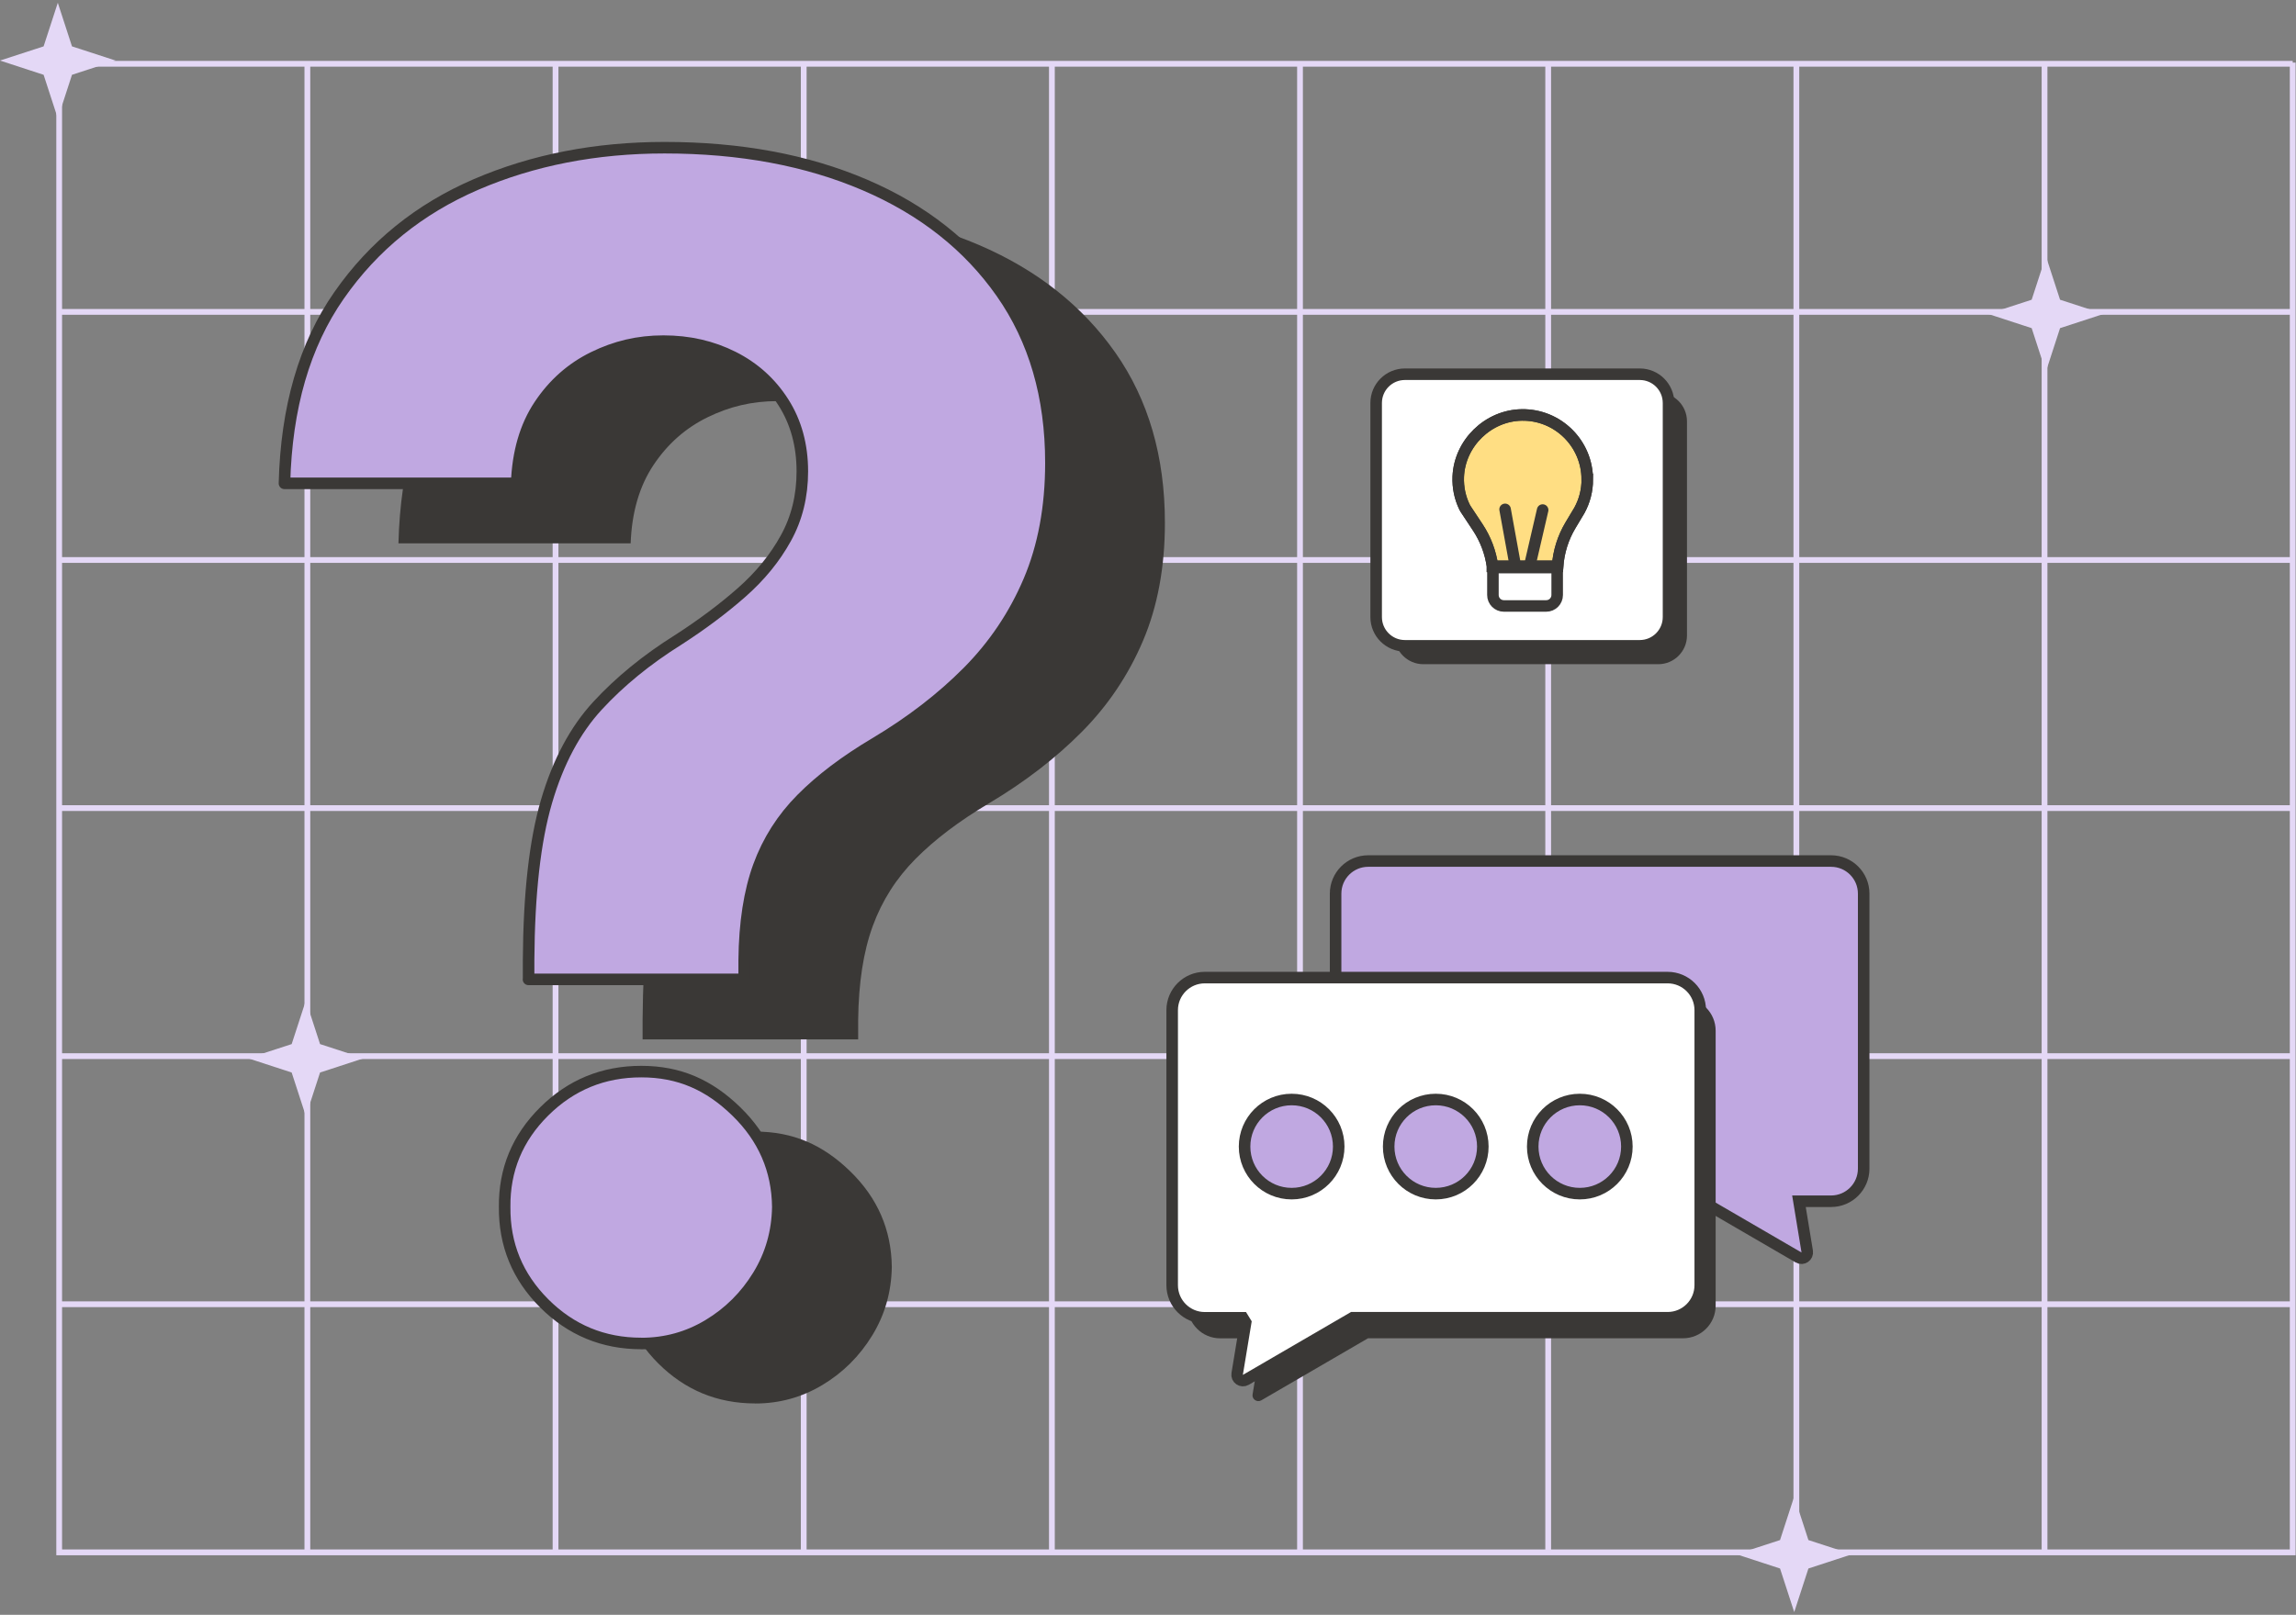
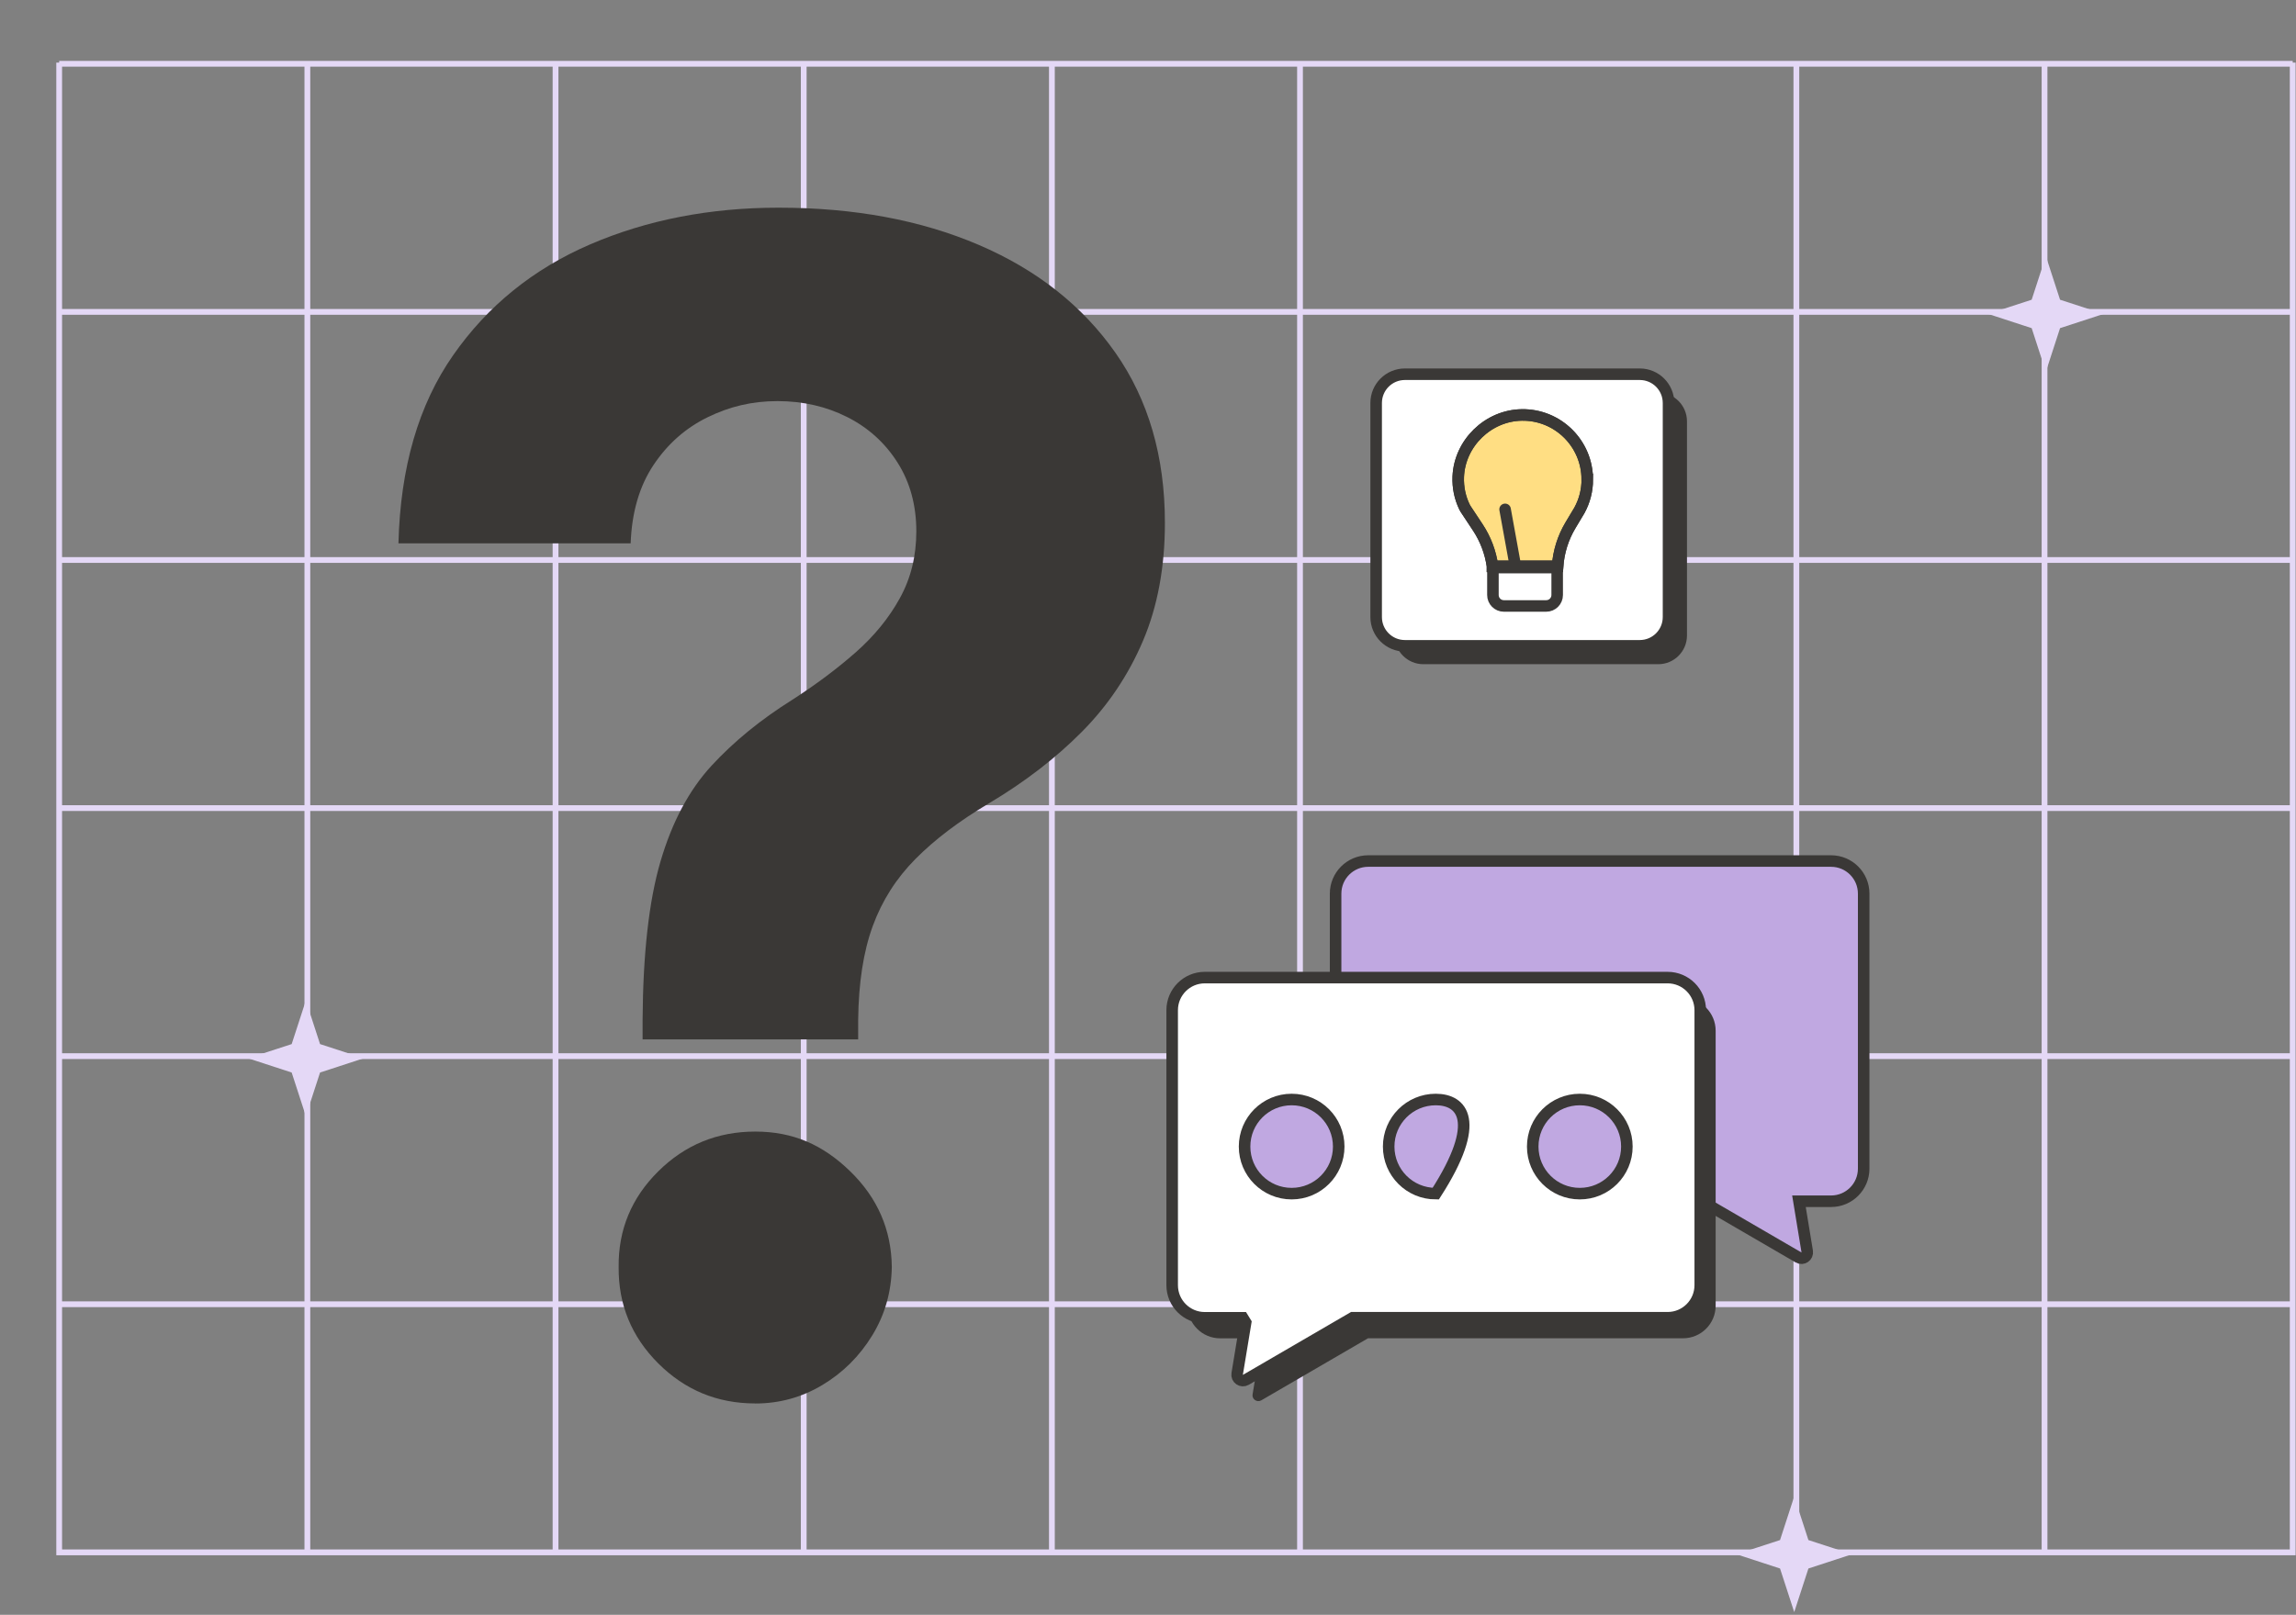
<svg xmlns="http://www.w3.org/2000/svg" width="398" height="280" viewBox="0 0 398 280" fill="none">
  <rect x="0" y="0" width="398" height="280" fill="#808080" stroke="none" />
  <g clip-path="url(#clip0_42_1455)">
    <path d="M397.43 10.86V269.17H10.26V10.86" stroke="#E4D8F6" stroke-miterlimit="10" />
    <path d="M10.26 226.15H397.43" stroke="#E4D8F6" stroke-miterlimit="10" />
    <path d="M10.26 183.13H397.43" stroke="#E4D8F6" stroke-miterlimit="10" />
    <path d="M10.26 140.12H397.43" stroke="#E4D8F6" stroke-miterlimit="10" />
    <path d="M10.26 97.1H397.43" stroke="#E4D8F6" stroke-miterlimit="10" />
    <path d="M10.26 54.08H397.43" stroke="#E4D8F6" stroke-miterlimit="10" />
    <path d="M10.26 11.06H397.43" stroke="#E4D8F6" stroke-miterlimit="10" />
    <path d="M354.41 10.86V269.17" stroke="#E4D8F6" stroke-miterlimit="10" />
    <path d="M311.39 10.86V269.17" stroke="#E4D8F6" stroke-miterlimit="10" />
-     <path d="M268.37 10.86V269.17" stroke="#E4D8F6" stroke-miterlimit="10" />
    <path d="M225.35 10.86V269.17" stroke="#E4D8F6" stroke-miterlimit="10" />
    <path d="M182.34 10.86V269.17" stroke="#E4D8F6" stroke-miterlimit="10" />
    <path d="M139.32 10.86V269.17" stroke="#E4D8F6" stroke-miterlimit="10" />
    <path d="M96.3 10.86V269.17" stroke="#E4D8F6" stroke-miterlimit="10" />
    <path d="M53.28 10.86V269.17" stroke="#E4D8F6" stroke-miterlimit="10" />
    <path d="M357.1 51.97L364.66 54.43L357.1 56.9L354.64 64.46L352.18 56.9L344.62 54.43L352.18 51.97L354.64 44.41L357.1 51.97Z" fill="#E4D8F6" />
    <path d="M55.48 181.04L63.04 183.5L55.48 185.97L53.02 193.53L50.56 185.97L43 183.5L50.56 181.04L53.02 173.48L55.48 181.04Z" fill="#E4D8F6" />
    <path d="M313.48 267.04L321.04 269.5L313.48 271.97L311.02 279.53L308.56 271.97L301 269.5L308.56 267.04L311.02 259.48L313.48 267.04Z" fill="#E4D8F6" />
-     <path d="M12.48 8.04L20.04 10.5L12.48 12.97L10.02 20.53L7.56 12.97L0 10.5L7.56 8.04L10.02 0.48L12.48 8.04Z" fill="#E4D8F6" />
    <path d="M111.39 180.22V176.87C111.46 165.36 112.49 156.19 114.5 149.35C116.51 142.51 119.45 136.99 123.33 132.78C127.21 128.57 131.88 124.76 137.34 121.34C141.42 118.71 145.07 115.98 148.29 113.15C151.51 110.32 154.08 107.18 155.98 103.73C157.89 100.28 158.84 96.41 158.84 92.14C158.84 87.6 157.75 83.62 155.58 80.2C153.41 76.78 150.5 74.15 146.85 72.31C143.2 70.47 139.17 69.55 134.77 69.55C130.37 69.55 126.45 70.49 122.64 72.36C118.82 74.23 115.7 77 113.27 80.65C110.84 84.3 109.52 88.82 109.32 94.21H69.07C69.4 81.06 72.55 70.19 78.54 61.61C84.52 53.03 92.45 46.62 102.31 42.37C112.17 38.13 123.06 36.01 134.96 36.01C148.05 36.01 159.62 38.16 169.68 42.47C179.74 46.78 187.63 53.01 193.35 61.16C199.07 69.32 201.93 79.15 201.93 90.65C201.93 98.34 200.66 105.17 198.13 111.12C195.6 117.07 192.06 122.33 187.53 126.9C182.99 131.47 177.63 135.6 171.45 139.28C166.25 142.37 162 145.59 158.68 148.95C155.36 152.3 152.89 156.18 151.28 160.59C149.67 165 148.83 170.42 148.76 176.87V180.22H111.37H111.39ZM130.92 243.35C124.34 243.35 118.74 241.03 114.1 236.4C109.46 231.76 107.18 226.19 107.24 219.68C107.17 213.24 109.46 207.71 114.1 203.11C118.74 198.51 124.34 196.21 130.92 196.21C137.5 196.21 142.66 198.51 147.39 203.11C152.12 207.71 154.52 213.24 154.59 219.68C154.52 224.02 153.39 227.98 151.19 231.57C148.99 235.16 146.11 238.02 142.56 240.15C139.01 242.28 135.13 243.36 130.92 243.36V243.35Z" fill="#3A3836" />
-     <path d="M91.63 169.82V166.47C91.7 154.96 92.73 145.79 94.74 138.95C96.75 132.11 99.69 126.59 103.57 122.38C107.45 118.17 112.12 114.36 117.58 110.94C121.66 108.31 125.31 105.58 128.53 102.75C131.75 99.92 134.32 96.78 136.22 93.33C138.13 89.88 139.08 86.01 139.08 81.74C139.08 77.2 137.99 73.22 135.82 69.8C133.65 66.38 130.74 63.75 127.09 61.91C123.44 60.07 119.41 59.15 115.01 59.15C110.61 59.15 106.69 60.09 102.88 61.96C99.06 63.83 95.94 66.6 93.51 70.25C91.08 73.9 89.76 78.42 89.56 83.81H49.31C49.64 70.66 52.79 59.79 58.78 51.21C64.76 42.63 72.69 36.22 82.55 31.97C92.41 27.73 103.3 25.61 115.2 25.61C128.29 25.61 139.86 27.76 149.92 32.07C159.98 36.38 167.87 42.61 173.59 50.76C179.31 58.92 182.17 68.75 182.17 80.25C182.17 87.94 180.9 94.77 178.37 100.72C175.84 106.67 172.3 111.93 167.77 116.5C163.23 121.07 157.87 125.2 151.69 128.88C146.49 131.97 142.24 135.19 138.92 138.55C135.6 141.9 133.13 145.78 131.52 150.19C129.91 154.6 129.07 160.02 129 166.47V169.82H91.61H91.63ZM111.16 232.95C104.58 232.95 98.98 230.63 94.34 226C89.7 221.36 87.42 215.79 87.48 209.28C87.41 202.84 89.7 197.31 94.34 192.71C98.98 188.11 104.58 185.81 111.16 185.81C117.74 185.81 122.9 188.11 127.63 192.71C132.36 197.31 134.76 202.84 134.83 209.28C134.76 213.62 133.63 217.58 131.43 221.17C129.23 224.76 126.35 227.62 122.8 229.75C119.25 231.89 115.37 232.96 111.16 232.96V232.95Z" fill="#C0A8E1" stroke="#3A3836" stroke-width="2" stroke-linecap="round" stroke-linejoin="round" />
    <path d="M323.06 154.95V202.64C323.06 205.76 320.53 208.29 317.41 208.29H311.84L313.27 216.99C313.41 217.84 312.5 218.47 311.76 218.03L295.01 208.29H237.17C234.05 208.29 231.52 205.76 231.52 202.64V154.95C231.52 151.83 234.05 149.3 237.17 149.3H317.41C320.53 149.3 323.06 151.83 323.06 154.95Z" fill="#C0A8E1" stroke="#3A3836" stroke-width="2" stroke-miterlimit="10" />
    <path d="M297.4 178.71V226.4C297.4 229.52 294.87 232.05 291.75 232.05H237.14L218.64 242.81C217.9 243.24 216.98 242.61 217.13 241.77L218.6 232.87L218.1 232.06H211.51C208.39 232.06 205.86 229.53 205.86 226.41V178.72C205.86 175.6 208.39 173.07 211.51 173.07H291.75C294.87 173.07 297.4 175.6 297.4 178.72V178.71Z" fill="#3A3836" />
    <path d="M294.73 175.15V222.84C294.73 225.96 292.2 228.49 289.08 228.49H234.47L215.97 239.25C215.23 239.68 214.31 239.05 214.46 238.21L215.93 229.31L215.43 228.5H208.84C205.72 228.5 203.19 225.97 203.19 222.85V175.16C203.19 172.04 205.72 169.51 208.84 169.51H289.08C292.2 169.51 294.73 172.04 294.73 175.16V175.15Z" fill="white" stroke="#3A3836" stroke-width="2" stroke-miterlimit="10" />
    <path d="M273.85 206.97C278.36 206.97 282.01 203.32 282.01 198.81C282.01 194.3 278.36 190.65 273.85 190.65C269.34 190.65 265.69 194.3 265.69 198.81C265.69 203.32 269.34 206.97 273.85 206.97Z" fill="#C0A8E1" stroke="#3A3836" stroke-width="2" stroke-miterlimit="10" />
-     <path d="M248.88 206.97C253.39 206.97 257.04 203.32 257.04 198.81C257.04 194.3 253.39 190.65 248.88 190.65C244.37 190.65 240.72 194.3 240.72 198.81C240.72 203.32 244.37 206.97 248.88 206.97Z" fill="#C0A8E1" stroke="#3A3836" stroke-width="2" stroke-miterlimit="10" />
+     <path d="M248.88 206.97C257.04 194.3 253.39 190.65 248.88 190.65C244.37 190.65 240.72 194.3 240.72 198.81C240.72 203.32 244.37 206.97 248.88 206.97Z" fill="#C0A8E1" stroke="#3A3836" stroke-width="2" stroke-miterlimit="10" />
    <path d="M223.9 206.97C228.41 206.97 232.06 203.32 232.06 198.81C232.06 194.3 228.41 190.65 223.9 190.65C219.39 190.65 215.74 194.3 215.74 198.81C215.74 203.32 219.39 206.97 223.9 206.97Z" fill="#C0A8E1" stroke="#3A3836" stroke-width="2" stroke-miterlimit="10" />
    <path d="M287.45 68.08H246.73C243.98 68.08 241.75 70.31 241.75 73.06V110.19C241.75 112.94 243.98 115.17 246.73 115.17H287.45C290.2 115.17 292.43 112.94 292.43 110.19V73.06C292.43 70.31 290.2 68.08 287.45 68.08Z" fill="#3A3836" />
    <path d="M284.25 64.89H243.53C240.78 64.89 238.55 67.12 238.55 69.87V107C238.55 109.75 240.78 111.98 243.53 111.98H284.25C287 111.98 289.23 109.75 289.23 107V69.87C289.23 67.12 287 64.89 284.25 64.89Z" fill="white" stroke="#3A3836" stroke-width="2" stroke-miterlimit="10" />
    <path d="M275.14 83.13C275.14 76.9 270.04 71.85 263.79 71.95C257.96 72.04 253.03 76.83 252.78 82.65C252.7 84.54 253.1 86.33 253.86 87.91L254.06 88.26L256.19 91.48C257.51 93.48 258.37 95.76 258.71 98.14V98.2H270C270.18 95.68 270.94 93.24 272.24 91.07L273.79 88.48C274.66 86.89 275.15 85.07 275.15 83.13H275.14Z" fill="#FFDE83" stroke="#3A3836" stroke-width="2" stroke-miterlimit="10" />
    <path d="M275.14 83.13C275.14 76.9 270.04 71.85 263.79 71.95C257.96 72.04 253.03 76.83 252.78 82.65C252.7 84.54 253.1 86.33 253.86 87.91L254.06 88.26L256.19 91.48C257.51 93.48 258.37 95.76 258.71 98.14V98.2H270C270.18 95.68 270.94 93.24 272.24 91.07L273.79 88.48C274.66 86.89 275.15 85.07 275.15 83.13H275.14Z" stroke="#3A3836" stroke-width="2" stroke-miterlimit="10" />
    <path d="M258.79 98.41H269.93V103.17C269.93 104.22 269.08 105.07 268.03 105.07H260.69C259.64 105.07 258.79 104.22 258.79 103.17V98.41Z" fill="white" stroke="#3A3836" stroke-width="2" stroke-miterlimit="10" />
    <path d="M260.9 88.32L262.63 97.85" stroke="#3A3836" stroke-width="2" stroke-linecap="round" stroke-linejoin="round" />
-     <path d="M267.41 88.44L265.21 97.93" stroke="#3A3836" stroke-width="2" stroke-linecap="round" stroke-linejoin="round" />
  </g>
  <defs>
    <clipPath id="clip0_42_1455">
      <rect width="397.93" height="279.05" fill="white" transform="translate(0 0.48)" />
    </clipPath>
  </defs>
</svg>